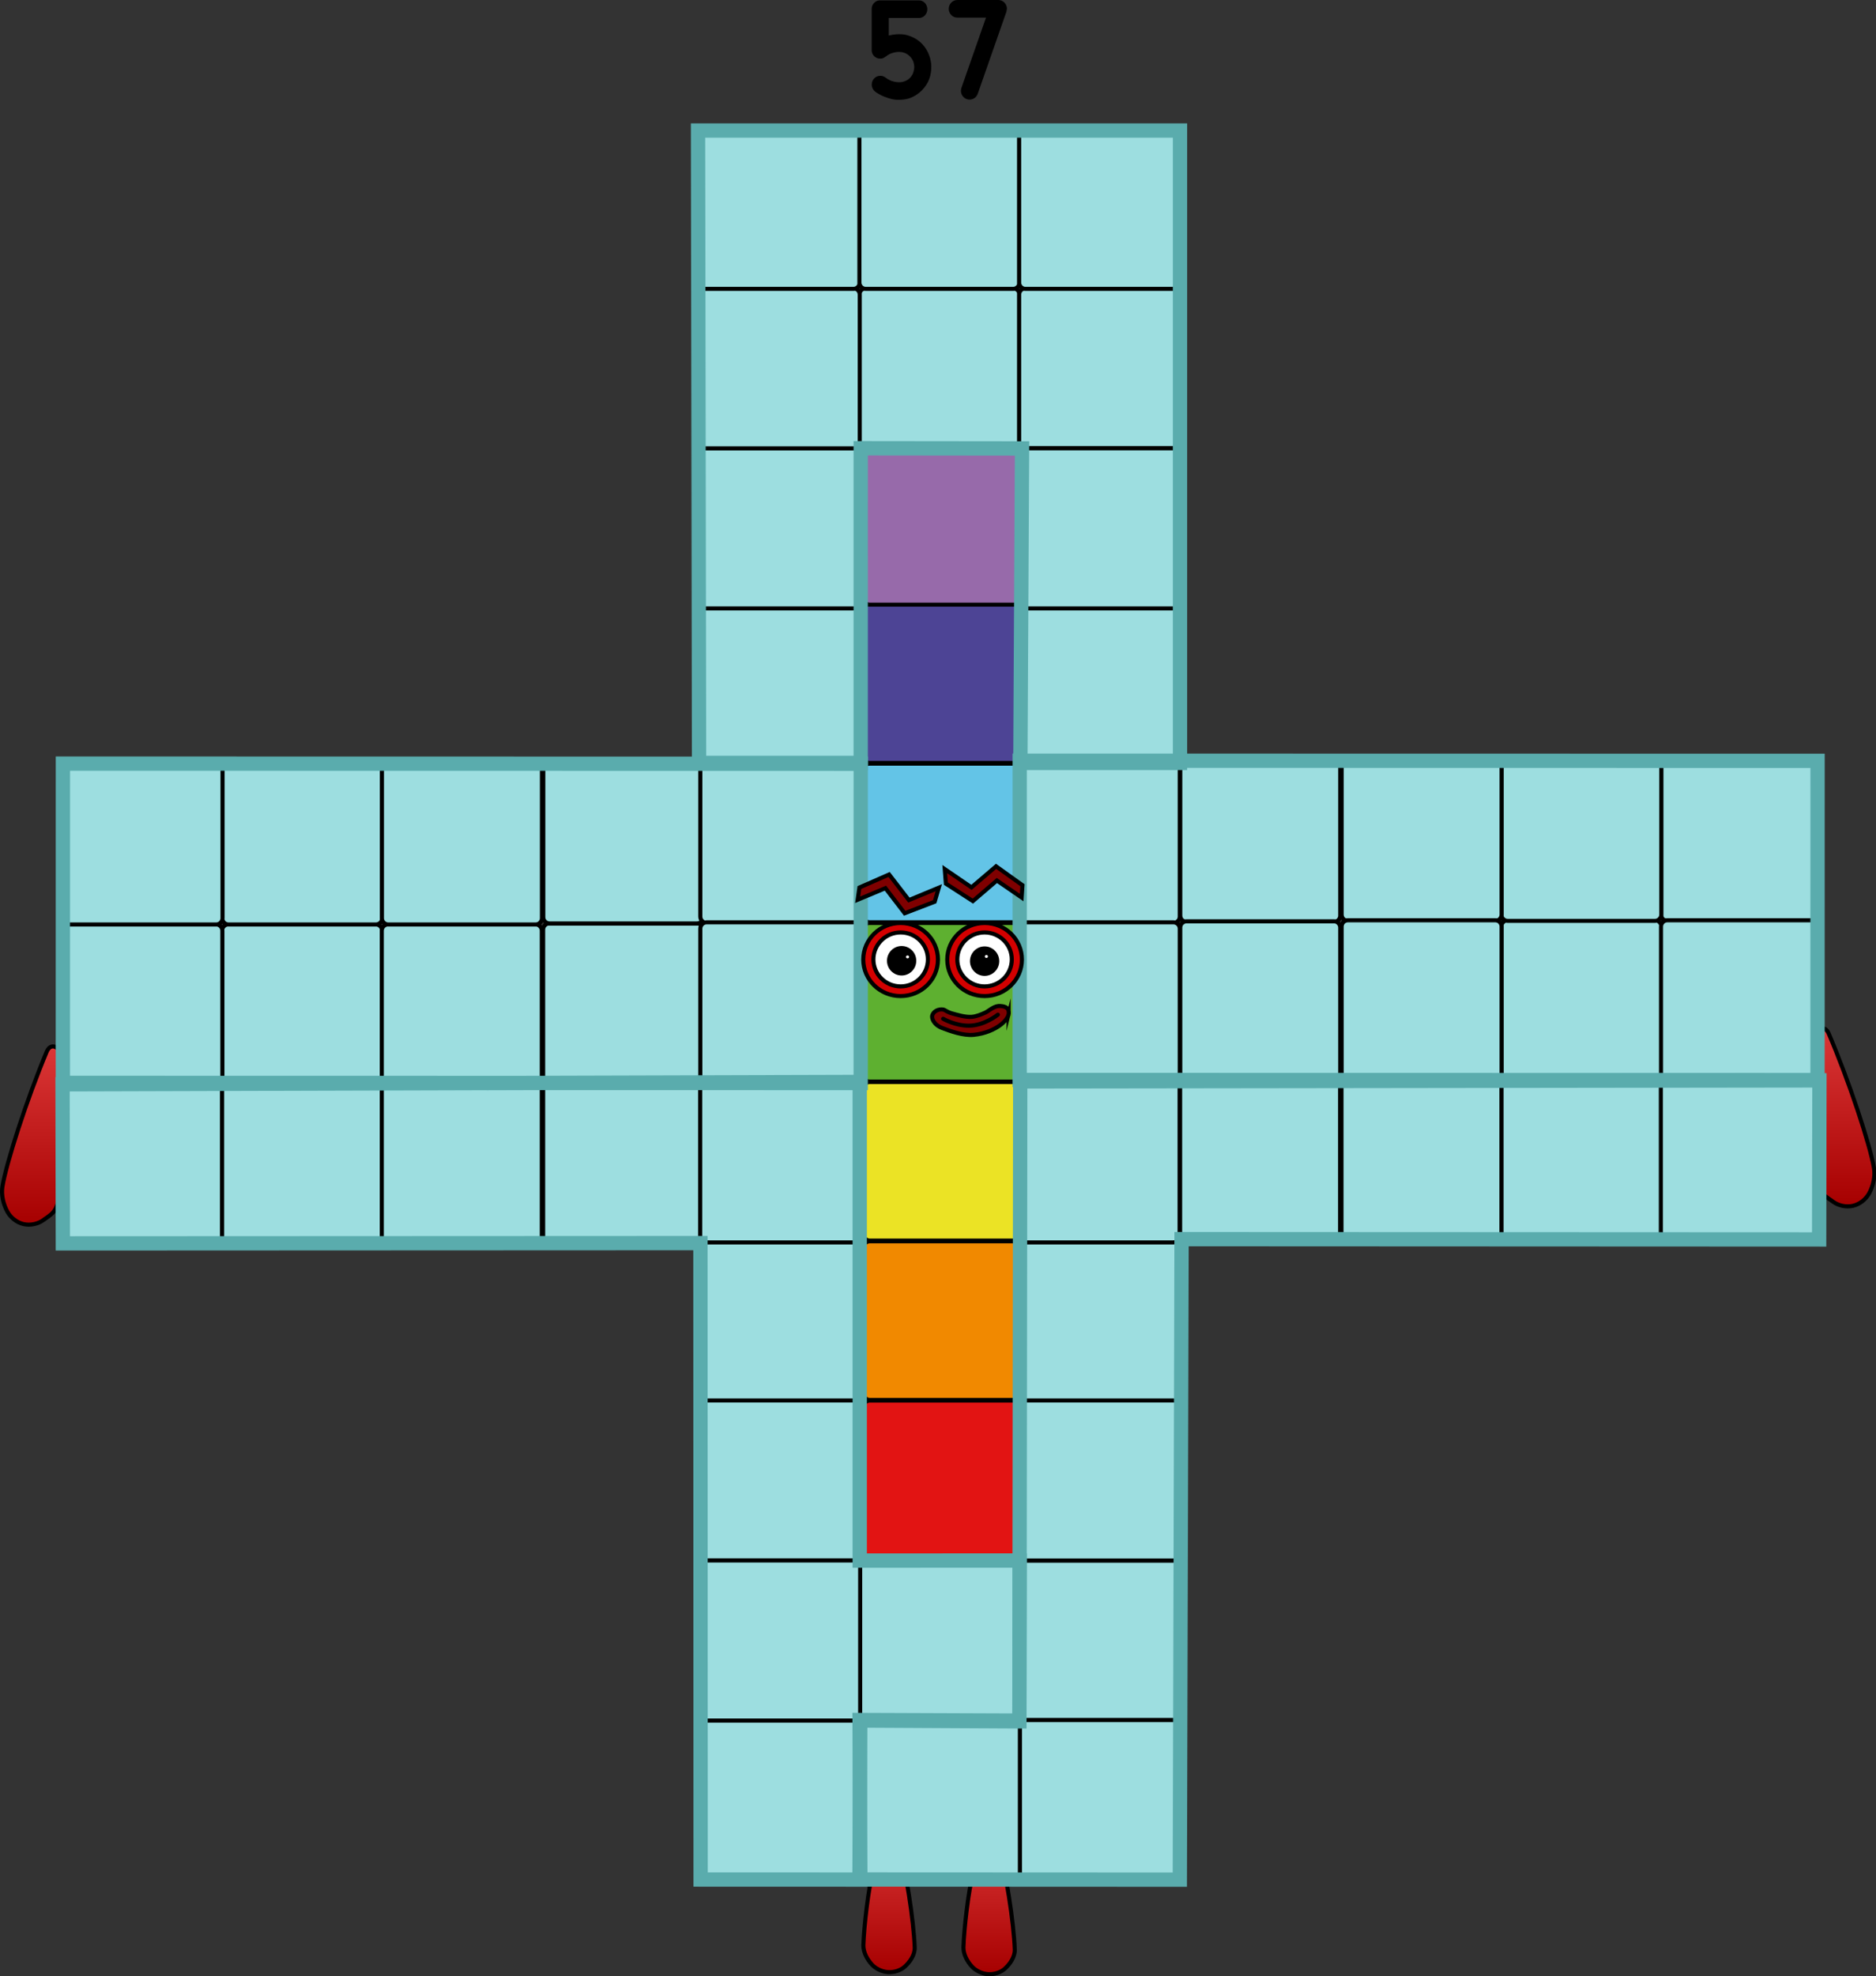
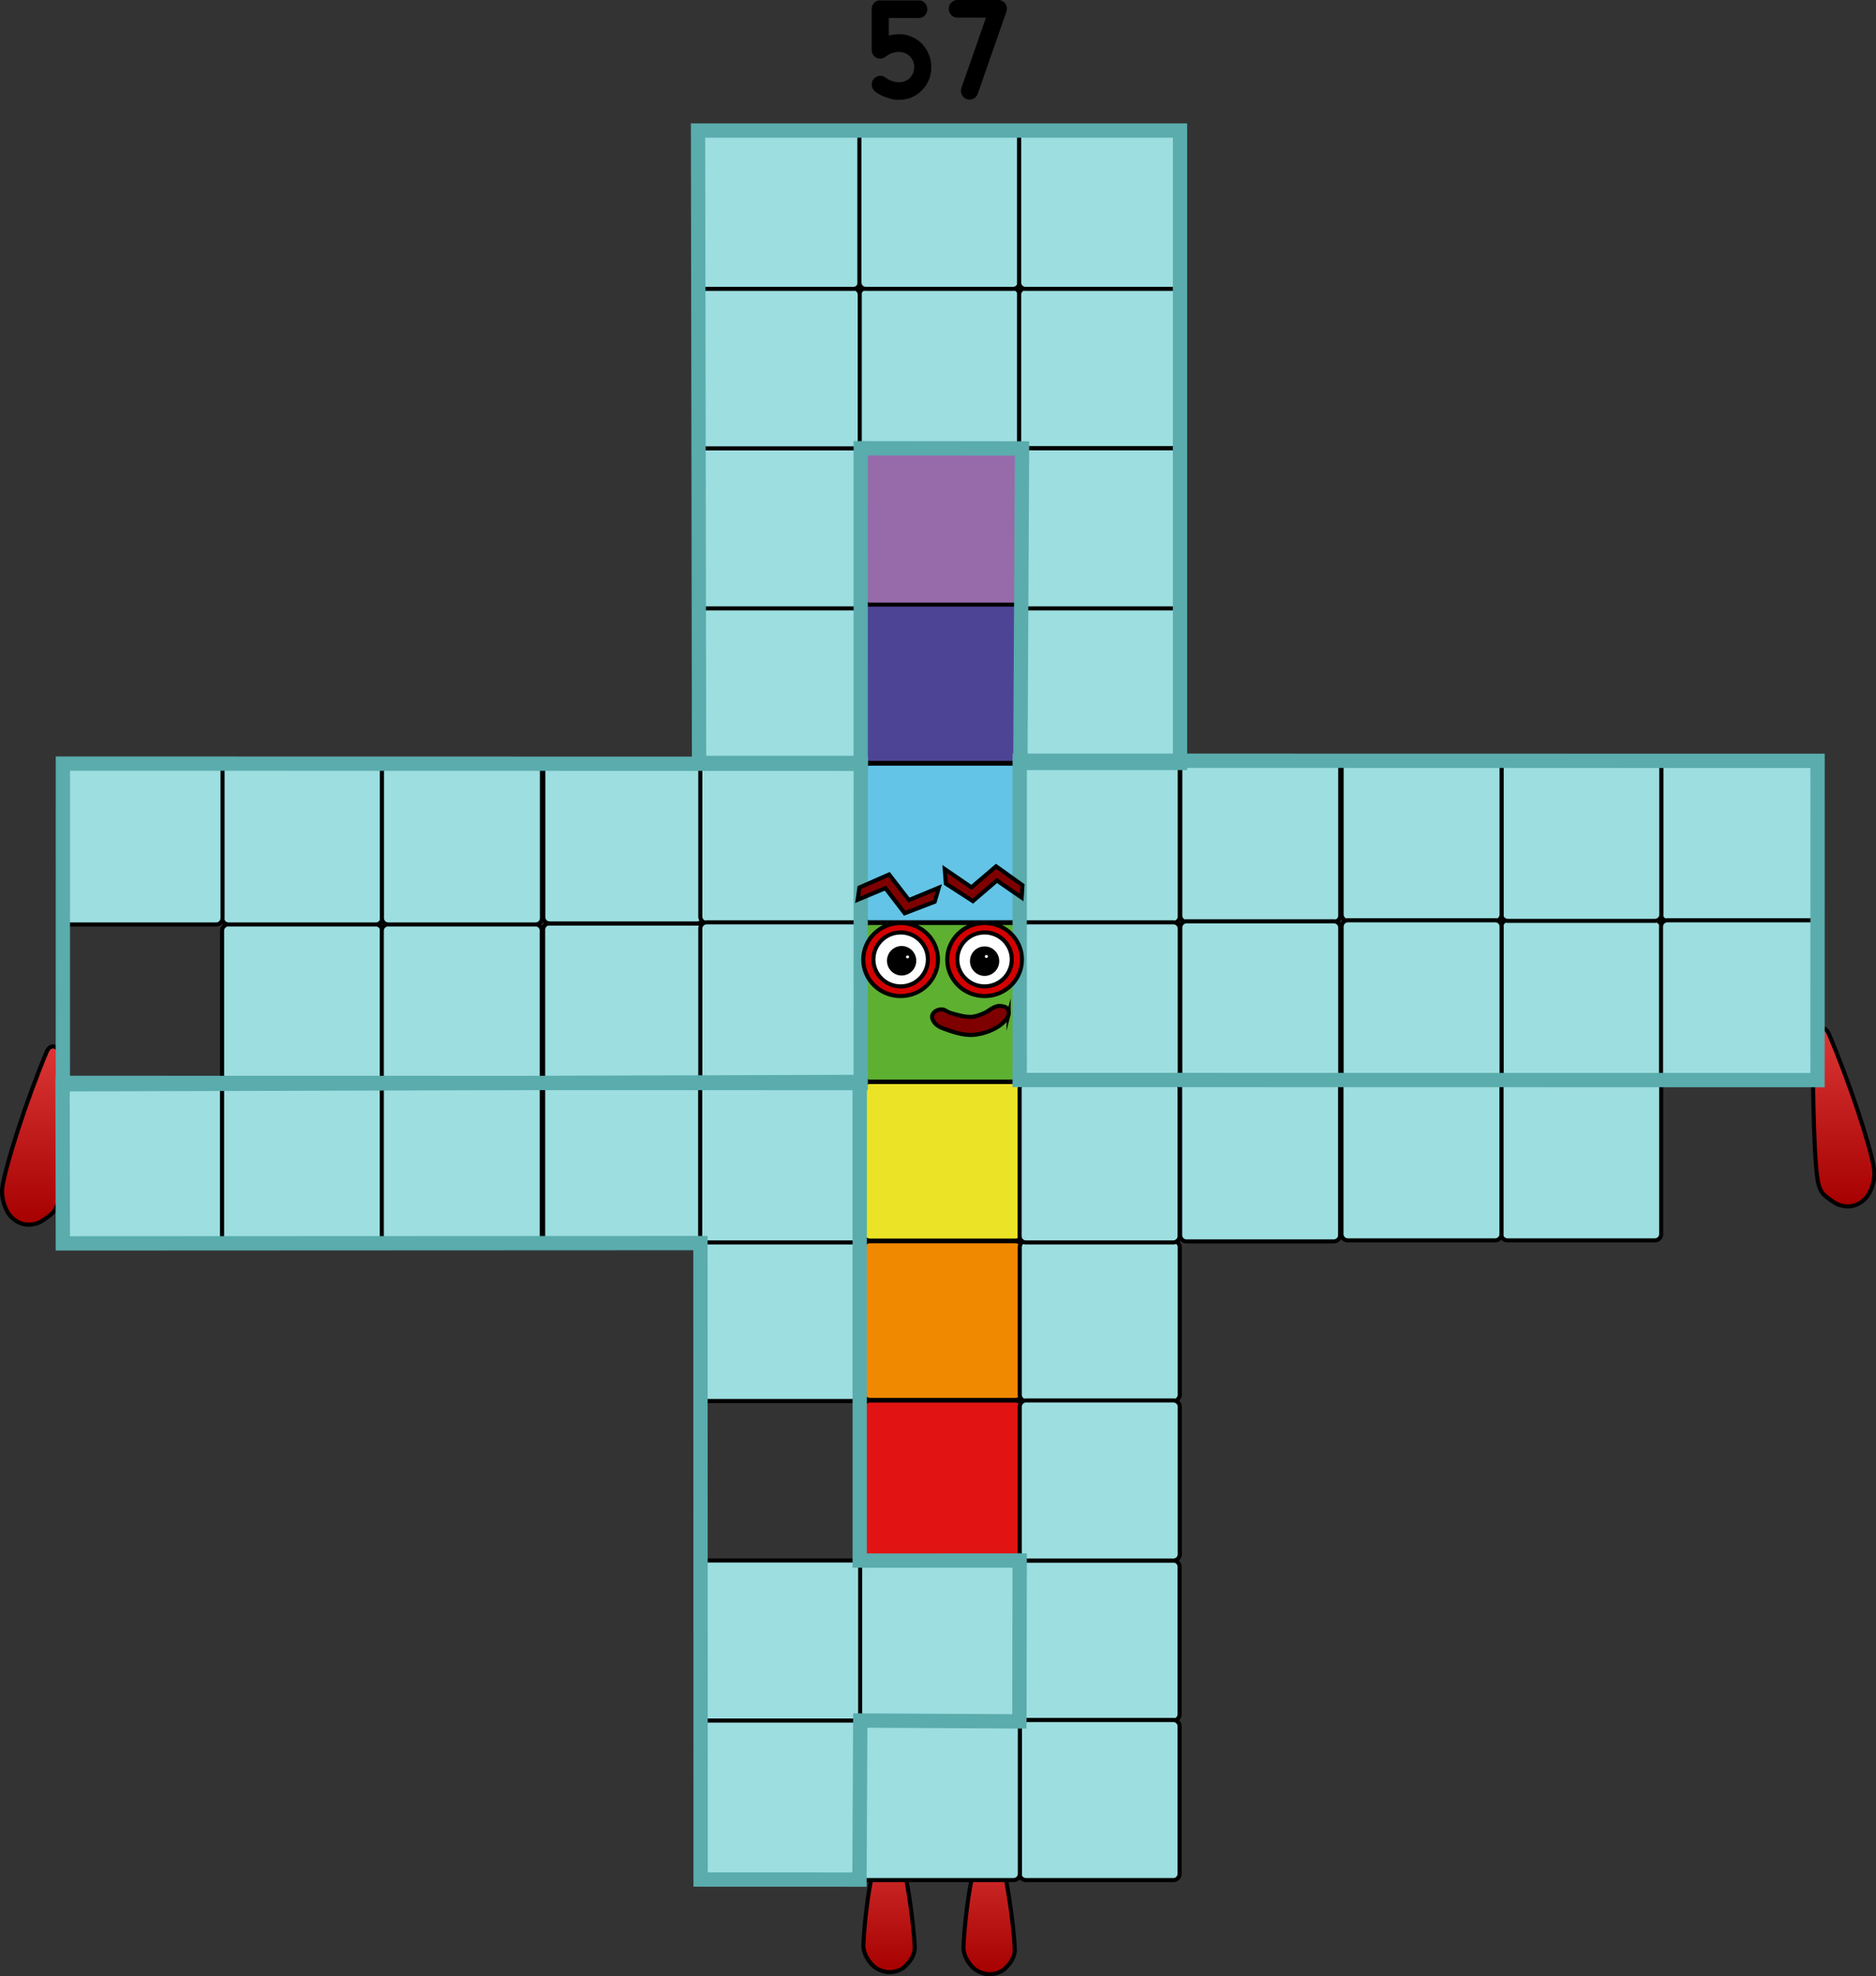
<svg xmlns="http://www.w3.org/2000/svg" version="1.1" width="459.286" height="483.602" viewBox="0,0,459.286,483.602">
  <rect x="0" y="0" width="459.286" height="483.602" fill="#333333" stroke="none" />
  <defs>
    <linearGradient x1="252.512" y1="386.982" x2="252.512" y2="421.301" gradientUnits="userSpaceOnUse" id="color-1">
      <stop offset="0" stop-color="#db3737" />
      <stop offset="1" stop-color="#a60000" />
    </linearGradient>
    <linearGradient x1="228.012" y1="386.482" x2="228.012" y2="420.801" gradientUnits="userSpaceOnUse" id="color-2">
      <stop offset="0" stop-color="#db3737" />
      <stop offset="1" stop-color="#a60000" />
    </linearGradient>
    <linearGradient x1="18.293" y1="194.264" x2="18.293" y2="237.883" gradientUnits="userSpaceOnUse" id="color-3">
      <stop offset="0" stop-color="#db3737" />
      <stop offset="1" stop-color="#a60000" />
    </linearGradient>
    <linearGradient x1="461.715" y1="189.832" x2="461.715" y2="233.407" gradientUnits="userSpaceOnUse" id="color-4">
      <stop offset="0" stop-color="#db3737" />
      <stop offset="1" stop-color="#a60000" />
    </linearGradient>
  </defs>
  <g transform="translate(-10.357,61.801)">
    <g data-paper-data="{&quot;isPaintingLayer&quot;:true}" stroke-linejoin="miter" stroke-dasharray="" stroke-dashoffset="0" style="mix-blend-mode: normal">
      <path d="M252.257,387.206c1.357,-0.825 1.99,0.765 2.472,2.441c1.931,6.701 3.803,18.894 4.066,25.578c0.065,1.77 -1.079,3.508 -2.47,4.759c-0.935,0.839 -2.514,1.41 -4.075,1.305c-1.561,-0.106 -3.043,-0.895 -3.926,-1.846c-1.227,-1.323 -2.111,-3.064 -2.097,-4.696c0.135,-4.394 1.221,-14.212 2.461,-18.528c0.813,-2.832 2.373,-8.285 3.569,-9.012z" data-paper-data="{&quot;origRot&quot;:0,&quot;index&quot;:null}" fill="url(#color-1)" fill-rule="nonzero" stroke="#000000" stroke-width="1" stroke-linecap="butt" stroke-miterlimit="10" />
      <path d="M227.757,386.706c1.357,-0.825 1.99,0.765 2.472,2.441c1.931,6.701 3.803,18.894 4.066,25.578c0.065,1.77 -1.079,3.508 -2.47,4.759c-0.935,0.839 -2.514,1.41 -4.075,1.305c-1.561,-0.106 -3.043,-0.895 -3.926,-1.846c-1.227,-1.323 -2.111,-3.064 -2.097,-4.696c0.135,-4.394 1.221,-14.212 2.461,-18.528c0.813,-2.832 2.373,-8.285 3.569,-9.012z" data-paper-data="{&quot;origRot&quot;:0,&quot;index&quot;:null}" fill="url(#color-2)" fill-rule="nonzero" stroke="#000000" stroke-width="1" stroke-linecap="butt" stroke-miterlimit="10" />
      <path d="M24.805,231.113c-0.549,3.813 -1.996,4.269 -3.825,5.632c-1.228,0.914 -3.112,1.387 -4.823,1.006c-1.71,-0.381 -3.176,-1.614 -3.94,-2.957c-1.062,-1.868 -1.595,-4.218 -1.261,-6.275c0.933,-5.682 5.93,-21.294 10.892,-33.087c1.118,-2.399 3.749,-0.94 3.839,2.885c0.09,3.826 0.128,25.786 -0.882,32.795z" data-paper-data="{&quot;index&quot;:null}" fill="url(#color-3)" fill-rule="nonzero" stroke="#000000" stroke-width="1" stroke-linecap="butt" stroke-miterlimit="10" />
      <path d="M455.313,226.69c-1.061,-7.001 -1.184,-28.961 -1.121,-32.788c0.062,-3.826 2.682,-5.304 3.818,-2.913c5.048,11.756 10.159,27.331 11.134,33.006c0.348,2.054 -0.168,4.408 -1.215,6.284c-0.754,1.349 -2.211,2.592 -3.919,2.985c-1.707,0.393 -3.595,-0.066 -4.83,-0.971c-1.839,-1.35 -3.289,-1.795 -3.866,-5.604z" data-paper-data="{&quot;index&quot;:null}" fill="url(#color-4)" fill-rule="nonzero" stroke="#000000" stroke-width="1" stroke-linecap="butt" stroke-miterlimit="10" />
      <path d="M221.737,282.457c0,-0.842 0.683,-1.525 1.525,-1.525h35.762c0.842,0 1.525,0.683 1.525,1.525v35.762c0,0.404 -0.161,0.792 -0.447,1.078c-0.286,0.286 -0.674,0.447 -1.078,0.447h-35.762c-0.842,0 -1.525,-0.683 -1.525,-1.525v0z" data-paper-data="{&quot;index&quot;:null}" fill="#e21413" fill-rule="evenodd" stroke="#000000" stroke-width="1" stroke-linecap="square" stroke-miterlimit="10" />
      <path d="M221.737,243.472c0,-0.842 0.683,-1.525 1.525,-1.525h35.762c0.842,0 1.525,0.683 1.525,1.525v35.762c0,0.404 -0.161,0.792 -0.447,1.078c-0.286,0.286 -0.674,0.447 -1.078,0.447h-35.762c-0.842,0 -1.525,-0.683 -1.525,-1.525v0z" data-paper-data="{&quot;index&quot;:null}" fill="#f18900" fill-rule="evenodd" stroke="#000000" stroke-width="1" stroke-linecap="square" stroke-miterlimit="10" />
      <path d="M221.737,204.488c0,-0.842 0.683,-1.525 1.525,-1.525h35.762c0.842,0 1.525,0.683 1.525,1.525v35.762c0,0.404 -0.161,0.792 -0.447,1.078c-0.286,0.286 -0.674,0.447 -1.078,0.447h-35.762c-0.842,0 -1.525,-0.683 -1.525,-1.525v0z" data-paper-data="{&quot;index&quot;:null}" fill="#ebe325" fill-rule="evenodd" stroke="#000000" stroke-width="1" stroke-linecap="square" stroke-miterlimit="10" />
      <path d="M221.703,165.579c0,-0.842 0.683,-1.525 1.525,-1.525h35.762c0.842,0 1.525,0.683 1.525,1.525v35.762c0,0.404 -0.161,0.792 -0.447,1.078c-0.286,0.286 -0.674,0.447 -1.078,0.447h-35.762c-0.842,0 -1.525,-0.683 -1.525,-1.525v0z" data-paper-data="{&quot;index&quot;:null}" fill="#5eb030" fill-rule="evenodd" stroke="#000000" stroke-width="1" stroke-linecap="square" stroke-miterlimit="10" />
      <path d="M221.703,126.594c0,-0.842 0.683,-1.525 1.525,-1.525h35.762c0.842,0 1.525,0.683 1.525,1.525v35.762c0,0.404 -0.161,0.792 -0.447,1.078c-0.286,0.286 -0.674,0.447 -1.078,0.447h-35.762c-0.842,0 -1.525,-0.683 -1.525,-1.525v0z" data-paper-data="{&quot;index&quot;:null}" fill="#63c4e7" fill-rule="evenodd" stroke="#000000" stroke-width="1" stroke-linecap="square" stroke-miterlimit="10" />
      <path d="M221.703,87.609c0,-0.842 0.683,-1.525 1.525,-1.525h35.762c0.842,0 1.525,0.683 1.525,1.525v35.762c0,0.404 -0.161,0.792 -0.447,1.078c-0.286,0.286 -0.674,0.447 -1.078,0.447h-35.762c-0.842,0 -1.525,-0.683 -1.525,-1.525v0z" data-paper-data="{&quot;index&quot;:null}" fill="#4d4495" fill-rule="evenodd" stroke="#000000" stroke-width="1" stroke-linecap="square" stroke-miterlimit="10" />
      <path d="M221.702,48.869c0,-0.842 0.683,-1.525 1.525,-1.525h35.762c0.842,0 1.525,0.683 1.525,1.525v35.762c0,0.404 -0.161,0.792 -0.447,1.078c-0.286,0.286 -0.674,0.447 -1.078,0.447h-35.762c-0.842,0 -1.525,-0.683 -1.525,-1.525v0z" data-paper-data="{&quot;index&quot;:null}" fill="#976aaa" fill-rule="evenodd" stroke="#000000" stroke-width="1" stroke-linecap="square" stroke-miterlimit="10" />
      <path d="M260.048,357.688c0,0.85 -0.689,1.539 -1.539,1.539h-36.095c-0.85,0 -1.539,-0.689 -1.539,-1.539v-36.095c0,-0.408 0.162,-0.8 0.451,-1.088c0.289,-0.289 0.68,-0.451 1.088,-0.451h36.095c0.85,0 1.539,0.689 1.539,1.539v0z" data-paper-data="{&quot;index&quot;:null}" fill="#9ddee0" fill-rule="evenodd" stroke="#000000" stroke-width="1" stroke-linecap="square" stroke-miterlimit="10" />
      <path d="M299.149,357.688c0,0.85 -0.689,1.539 -1.539,1.539h-36.095c-0.85,0 -1.539,-0.689 -1.539,-1.539v-36.095c0,-0.408 0.162,-0.8 0.451,-1.088c0.289,-0.289 0.68,-0.451 1.088,-0.451h36.095c0.85,0 1.539,0.689 1.539,1.539v0z" data-paper-data="{&quot;index&quot;:null}" fill="#9ddee0" fill-rule="evenodd" stroke="#000000" stroke-width="1" stroke-linecap="square" stroke-miterlimit="10" />
      <path d="M299.149,396.723c0,0.85 -0.689,1.539 -1.539,1.539h-36.095c-0.85,0 -1.539,-0.689 -1.539,-1.539v-36.095c0,-0.408 0.162,-0.8 0.451,-1.088c0.289,-0.289 0.68,-0.451 1.088,-0.451h36.094c0.85,0 1.539,0.689 1.539,1.539v0z" data-paper-data="{&quot;index&quot;:null}" fill="#9ddee0" fill-rule="evenodd" stroke="#000000" stroke-width="1" stroke-linecap="square" stroke-miterlimit="10" />
      <path d="M260.048,396.723c0,0.85 -0.689,1.539 -1.539,1.539h-36.095c-0.85,0 -1.539,-0.689 -1.539,-1.539v-36.095c0,-0.408 0.162,-0.8 0.451,-1.088c0.289,-0.289 0.68,-0.451 1.088,-0.451h36.095c0.85,0 1.539,0.689 1.539,1.539v0z" data-paper-data="{&quot;index&quot;:null}" fill="#9ddee0" fill-rule="evenodd" stroke="#000000" stroke-width="1" stroke-linecap="square" stroke-miterlimit="10" />
      <path d="M220.948,396.723c0,0.85 -0.689,1.539 -1.539,1.539h-36.095c-0.85,0 -1.539,-0.689 -1.539,-1.539v-36.095c0,-0.408 0.162,-0.8 0.451,-1.088c0.289,-0.289 0.68,-0.451 1.088,-0.451h36.095c0.85,0 1.539,0.689 1.539,1.539v0z" data-paper-data="{&quot;index&quot;:null}" fill="#9ddee0" fill-rule="evenodd" stroke="#000000" stroke-width="1" stroke-linecap="square" stroke-miterlimit="10" />
      <path d="M181.627,88.48c0,-0.85 0.689,-1.539 1.539,-1.539h36.095c0.85,0 1.539,0.689 1.539,1.539v36.095c0,0.408 -0.162,0.8 -0.451,1.088c-0.289,0.289 -0.68,0.451 -1.088,0.451h-36.095c-0.85,0 -1.539,-0.689 -1.539,-1.539v0z" data-paper-data="{&quot;index&quot;:null}" fill="#9ddee0" fill-rule="evenodd" stroke="#000000" stroke-width="1" stroke-linecap="square" stroke-miterlimit="10" />
      <path d="M181.627,49.444c0,-0.85 0.689,-1.539 1.539,-1.539h36.095c0.85,0 1.539,0.689 1.539,1.539v36.095c0,0.408 -0.162,0.8 -0.451,1.088c-0.289,0.289 -0.68,0.451 -1.088,0.451h-36.095c-0.85,0 -1.539,-0.689 -1.539,-1.539v0z" data-paper-data="{&quot;index&quot;:null}" fill="#9ddee0" fill-rule="evenodd" stroke="#000000" stroke-width="1" stroke-linecap="square" stroke-miterlimit="10" />
      <path d="M64.728,165.944c0,-0.85 0.689,-1.539 1.539,-1.539h36.094c0.85,0 1.539,0.689 1.539,1.539v36.095c0,0.408 -0.162,0.8 -0.451,1.088c-0.289,0.289 -0.68,0.451 -1.088,0.451h-36.094c-0.85,0 -1.539,-0.689 -1.539,-1.539v0z" data-paper-data="{&quot;index&quot;:null}" fill="#9ddee0" fill-rule="evenodd" stroke="#000000" stroke-width="1" stroke-linecap="square" stroke-miterlimit="10" />
      <path d="M64.764,126.789c0,-0.85 0.689,-1.539 1.539,-1.539h36.095c0.85,0 1.539,0.689 1.539,1.539v36.095c0,0.408 -0.162,0.8 -0.451,1.088c-0.289,0.289 -0.68,0.451 -1.088,0.451h-36.095c-0.85,0 -1.539,-0.689 -1.539,-1.539v0z" data-paper-data="{&quot;index&quot;:null}" fill="#9ddee0" fill-rule="evenodd" stroke="#000000" stroke-width="1" stroke-linecap="square" stroke-miterlimit="10" />
      <path d="M25.627,204.98c0,-0.85 0.689,-1.539 1.539,-1.539h36.095c0.85,0 1.539,0.689 1.539,1.539v36.094c0,0.408 -0.162,0.8 -0.451,1.088c-0.289,0.289 -0.68,0.451 -1.088,0.451h-36.095c-0.85,0 -1.539,-0.689 -1.539,-1.539v0z" data-paper-data="{&quot;index&quot;:null}" fill="#9ddee0" fill-rule="evenodd" stroke="#000000" stroke-width="1" stroke-linecap="square" stroke-miterlimit="10" />
-       <path d="M25.627,165.944c0,-0.85 0.689,-1.539 1.539,-1.539h36.095c0.85,0 1.539,0.689 1.539,1.539v36.095c0,0.408 -0.162,0.8 -0.451,1.088c-0.289,0.289 -0.68,0.451 -1.088,0.451h-36.094c-0.85,0 -1.539,-0.689 -1.539,-1.539v0z" data-paper-data="{&quot;index&quot;:null}" fill="#9ddee0" fill-rule="evenodd" stroke="#000000" stroke-width="1" stroke-linecap="square" stroke-miterlimit="10" />
      <path d="M25.664,126.789c0,-0.85 0.689,-1.539 1.539,-1.539h36.095c0.85,0 1.539,0.689 1.539,1.539v36.095c0,0.408 -0.162,0.8 -0.451,1.088c-0.289,0.289 -0.68,0.451 -1.088,0.451h-36.094c-0.85,0 -1.539,-0.689 -1.539,-1.539v0z" data-paper-data="{&quot;index&quot;:null}" fill="#9ddee0" fill-rule="evenodd" stroke="#000000" stroke-width="1" stroke-linecap="square" stroke-miterlimit="10" />
      <path d="M64.728,204.98c0,-0.85 0.689,-1.539 1.539,-1.539h36.095c0.85,0 1.539,0.689 1.539,1.539v36.094c0,0.408 -0.162,0.8 -0.451,1.088c-0.289,0.289 -0.68,0.451 -1.088,0.451h-36.095c-0.85,0 -1.539,-0.689 -1.539,-1.539v0z" data-paper-data="{&quot;index&quot;:null}" fill="#9ddee0" fill-rule="evenodd" stroke="#000000" stroke-width="1" stroke-linecap="square" stroke-miterlimit="10" />
      <path d="M103.829,204.98c0,-0.85 0.689,-1.539 1.539,-1.539h36.095c0.85,0 1.539,0.689 1.539,1.539v36.094c0,0.408 -0.162,0.8 -0.451,1.088c-0.289,0.289 -0.68,0.451 -1.088,0.451h-36.095c-0.85,0 -1.539,-0.689 -1.539,-1.539v0z" data-paper-data="{&quot;index&quot;:null}" fill="#9ddee0" fill-rule="evenodd" stroke="#000000" stroke-width="1" stroke-linecap="square" stroke-miterlimit="10" />
      <path d="M103.829,165.944c0,-0.85 0.689,-1.539 1.539,-1.539h36.095c0.85,0 1.539,0.689 1.539,1.539v36.095c0,0.408 -0.162,0.8 -0.451,1.088c-0.289,0.289 -0.68,0.451 -1.088,0.451h-36.095c-0.85,0 -1.539,-0.689 -1.539,-1.539v0z" data-paper-data="{&quot;index&quot;:null}" fill="#9ddee0" fill-rule="evenodd" stroke="#000000" stroke-width="1" stroke-linecap="square" stroke-miterlimit="10" />
      <path d="M103.865,126.789c0,-0.85 0.689,-1.539 1.539,-1.539h36.094c0.85,0 1.539,0.689 1.539,1.539v36.095c0,0.408 -0.162,0.8 -0.451,1.088c-0.289,0.289 -0.68,0.451 -1.088,0.451h-36.095c-0.85,0 -1.539,-0.689 -1.539,-1.539v0z" data-paper-data="{&quot;index&quot;:null}" fill="#9ddee0" fill-rule="evenodd" stroke="#000000" stroke-width="1" stroke-linecap="square" stroke-miterlimit="10" />
      <path d="M143.329,204.73c0,-0.85 0.689,-1.539 1.539,-1.539h36.095c0.85,0 1.539,0.689 1.539,1.539v36.094c0,0.408 -0.162,0.8 -0.451,1.088c-0.289,0.289 -0.68,0.451 -1.088,0.451h-36.095c-0.85,0 -1.539,-0.689 -1.539,-1.539v0z" data-paper-data="{&quot;index&quot;:null}" fill="#9ddee0" fill-rule="evenodd" stroke="#000000" stroke-width="1" stroke-linecap="square" stroke-miterlimit="10" />
      <path d="M143.329,165.694c0,-0.85 0.689,-1.539 1.539,-1.539h36.095c0.85,0 1.539,0.689 1.539,1.539v36.095c0,0.408 -0.162,0.8 -0.451,1.088c-0.289,0.289 -0.68,0.451 -1.088,0.451h-36.095c-0.85,0 -1.539,-0.689 -1.539,-1.539v0z" data-paper-data="{&quot;index&quot;:null}" fill="#9ddee0" fill-rule="evenodd" stroke="#000000" stroke-width="1" stroke-linecap="square" stroke-miterlimit="10" />
      <path d="M143.365,126.539c0,-0.85 0.689,-1.539 1.539,-1.539h36.095c0.85,0 1.539,0.689 1.539,1.539v36.095c0,0.408 -0.162,0.8 -0.451,1.088c-0.289,0.289 -0.68,0.451 -1.088,0.451h-36.095c-0.85,0 -1.539,-0.689 -1.539,-1.539v0z" data-paper-data="{&quot;index&quot;:null}" fill="#9ddee0" fill-rule="evenodd" stroke="#000000" stroke-width="1" stroke-linecap="square" stroke-miterlimit="10" />
      <path d="M220.984,279.497c0,0.85 -0.689,1.539 -1.539,1.539h-36.095c-0.85,0 -1.539,-0.689 -1.539,-1.539v-36.095c0,-0.408 0.162,-0.8 0.451,-1.088c0.289,-0.289 0.68,-0.451 1.088,-0.451h36.095c0.85,0 1.539,0.689 1.539,1.539v0z" data-paper-data="{&quot;index&quot;:null}" fill="#9ddee0" fill-rule="evenodd" stroke="#000000" stroke-width="1" stroke-linecap="square" stroke-miterlimit="10" />
-       <path d="M220.984,318.532c0,0.85 -0.689,1.539 -1.539,1.539h-36.095c-0.85,0 -1.539,-0.689 -1.539,-1.539v-36.094c0,-0.408 0.162,-0.8 0.451,-1.088c0.289,-0.289 0.68,-0.451 1.088,-0.451h36.095c0.85,0 1.539,0.689 1.539,1.539v0z" data-paper-data="{&quot;index&quot;:null}" fill="#9ddee0" fill-rule="evenodd" stroke="#000000" stroke-width="1" stroke-linecap="square" stroke-miterlimit="10" />
      <path d="M220.948,357.688c0,0.85 -0.689,1.539 -1.539,1.539h-36.094c-0.85,0 -1.539,-0.689 -1.539,-1.539v-36.095c0,-0.408 0.162,-0.8 0.451,-1.088c0.289,-0.289 0.68,-0.451 1.088,-0.451h36.095c0.85,0 1.539,0.689 1.539,1.539v0z" data-paper-data="{&quot;index&quot;:null}" fill="#9ddee0" fill-rule="evenodd" stroke="#000000" stroke-width="1" stroke-linecap="square" stroke-miterlimit="10" />
      <path d="M220.984,162.497c0,0.85 -0.689,1.539 -1.539,1.539h-36.095c-0.85,0 -1.539,-0.689 -1.539,-1.539v-36.094c0,-0.408 0.162,-0.8 0.451,-1.088c0.289,-0.289 0.68,-0.451 1.088,-0.451h36.095c0.85,0 1.539,0.689 1.539,1.539v0z" data-paper-data="{&quot;index&quot;:null}" fill="#9ddee0" fill-rule="evenodd" stroke="#000000" stroke-width="1" stroke-linecap="square" stroke-miterlimit="10" />
      <path d="M220.984,201.532c0,0.85 -0.689,1.539 -1.539,1.539h-36.095c-0.85,0 -1.539,-0.689 -1.539,-1.539v-36.094c0,-0.408 0.162,-0.8 0.451,-1.088c0.289,-0.289 0.68,-0.451 1.088,-0.451h36.095c0.85,0 1.539,0.689 1.539,1.539v0z" data-paper-data="{&quot;index&quot;:null}" fill="#9ddee0" fill-rule="evenodd" stroke="#000000" stroke-width="1" stroke-linecap="square" stroke-miterlimit="10" />
      <path d="M220.948,240.688c0,0.85 -0.689,1.539 -1.539,1.539h-36.094c-0.85,0 -1.539,-0.689 -1.539,-1.539v-36.094c0,-0.408 0.162,-0.8 0.451,-1.088c0.289,-0.289 0.68,-0.451 1.088,-0.451h36.095c0.85,0 1.539,0.689 1.539,1.539v0z" data-paper-data="{&quot;index&quot;:null}" fill="#9ddee0" fill-rule="evenodd" stroke="#000000" stroke-width="1" stroke-linecap="square" stroke-miterlimit="10" />
      <path d="M220.764,10.289c0,-0.85 0.689,-1.539 1.539,-1.539h36.095c0.85,0 1.539,0.689 1.539,1.539v36.095c0,0.408 -0.162,0.8 -0.451,1.088c-0.289,0.289 -0.68,0.451 -1.088,0.451h-36.095c-0.85,0 -1.539,-0.689 -1.539,-1.539v0z" data-paper-data="{&quot;index&quot;:null}" fill="#9ddee0" fill-rule="evenodd" stroke="#000000" stroke-width="1" stroke-linecap="square" stroke-miterlimit="10" />
      <path d="M181.664,10.289c0,-0.85 0.689,-1.539 1.539,-1.539h36.095c0.85,0 1.539,0.689 1.539,1.539v36.095c0,0.408 -0.162,0.8 -0.451,1.088c-0.289,0.289 -0.68,0.451 -1.088,0.451h-36.095c-0.85,0 -1.539,-0.689 -1.539,-1.539v0z" data-paper-data="{&quot;index&quot;:null}" fill="#9ddee0" fill-rule="evenodd" stroke="#000000" stroke-width="1" stroke-linecap="square" stroke-miterlimit="10" />
      <path d="M181.664,-28.746c0,-0.85 0.689,-1.539 1.539,-1.539h36.095c0.85,0 1.539,0.689 1.539,1.539v36.095c0,0.408 -0.162,0.8 -0.451,1.088c-0.289,0.289 -0.68,0.451 -1.088,0.451h-36.095c-0.85,0 -1.539,-0.689 -1.539,-1.539v0z" data-paper-data="{&quot;index&quot;:null}" fill="#9ddee0" fill-rule="evenodd" stroke="#000000" stroke-width="1" stroke-linecap="square" stroke-miterlimit="10" />
      <path d="M220.764,-28.746c0,-0.85 0.689,-1.539 1.539,-1.539h36.095c0.85,0 1.539,0.689 1.539,1.539v36.095c0,0.408 -0.162,0.8 -0.451,1.088c-0.289,0.289 -0.68,0.451 -1.088,0.451h-36.095c-0.85,0 -1.539,-0.689 -1.539,-1.539v0z" data-paper-data="{&quot;index&quot;:null}" fill="#9ddee0" fill-rule="evenodd" stroke="#000000" stroke-width="1" stroke-linecap="square" stroke-miterlimit="10" />
      <path d="M259.865,10.289c0,-0.85 0.689,-1.539 1.539,-1.539h36.095c0.85,0 1.539,0.689 1.539,1.539v36.095c0,0.408 -0.162,0.8 -0.451,1.088c-0.289,0.289 -0.68,0.451 -1.088,0.451h-36.095c-0.85,0 -1.539,-0.689 -1.539,-1.539v0z" data-paper-data="{&quot;index&quot;:null}" fill="#9ddee0" fill-rule="evenodd" stroke="#000000" stroke-width="1" stroke-linecap="square" stroke-miterlimit="10" />
      <path d="M259.865,-28.746c0,-0.85 0.689,-1.539 1.539,-1.539h36.095c0.85,0 1.539,0.689 1.539,1.539v36.095c0,0.408 -0.162,0.8 -0.451,1.088c-0.289,0.289 -0.68,0.451 -1.088,0.451h-36.095c-0.85,0 -1.539,-0.689 -1.539,-1.539v0z" data-paper-data="{&quot;index&quot;:null}" fill="#9ddee0" fill-rule="evenodd" stroke="#000000" stroke-width="1" stroke-linecap="square" stroke-miterlimit="10" />
-       <path d="M259.829,88.48c0,-0.85 0.689,-1.539 1.539,-1.539h36.095c0.85,0 1.539,0.689 1.539,1.539v36.095c0,0.408 -0.162,0.8 -0.451,1.088c-0.289,0.289 -0.68,0.451 -1.088,0.451h-36.095c-0.85,0 -1.539,-0.689 -1.539,-1.539v0z" data-paper-data="{&quot;index&quot;:null}" fill="#9ddee0" fill-rule="evenodd" stroke="#000000" stroke-width="1" stroke-linecap="square" stroke-miterlimit="10" />
+       <path d="M259.829,88.48c0,-0.85 0.689,-1.539 1.539,-1.539h36.095c0.85,0 1.539,0.689 1.539,1.539v36.095c0,0.408 -0.162,0.8 -0.451,1.088h-36.095c-0.85,0 -1.539,-0.689 -1.539,-1.539v0z" data-paper-data="{&quot;index&quot;:null}" fill="#9ddee0" fill-rule="evenodd" stroke="#000000" stroke-width="1" stroke-linecap="square" stroke-miterlimit="10" />
      <path d="M259.829,49.444c0,-0.85 0.689,-1.539 1.539,-1.539h36.095c0.85,0 1.539,0.689 1.539,1.539v36.095c0,0.408 -0.162,0.8 -0.451,1.088c-0.289,0.289 -0.68,0.451 -1.088,0.451h-36.095c-0.85,0 -1.539,-0.689 -1.539,-1.539v0z" data-paper-data="{&quot;index&quot;:null}" fill="#9ddee0" fill-rule="evenodd" stroke="#000000" stroke-width="1" stroke-linecap="square" stroke-miterlimit="10" />
      <path d="M299.186,279.497c0,0.85 -0.689,1.539 -1.539,1.539h-36.095c-0.85,0 -1.539,-0.689 -1.539,-1.539v-36.095c0,-0.408 0.162,-0.8 0.451,-1.088c0.289,-0.289 0.68,-0.451 1.088,-0.451h36.095c0.85,0 1.539,0.689 1.539,1.539v0z" data-paper-data="{&quot;index&quot;:null}" fill="#9ddee0" fill-rule="evenodd" stroke="#000000" stroke-width="1" stroke-linecap="square" stroke-miterlimit="10" />
      <path d="M299.186,318.532c0,0.85 -0.689,1.539 -1.539,1.539h-36.094c-0.85,0 -1.539,-0.689 -1.539,-1.539v-36.094c0,-0.408 0.162,-0.8 0.451,-1.088c0.289,-0.289 0.68,-0.451 1.088,-0.451h36.095c0.85,0 1.539,0.689 1.539,1.539v0z" data-paper-data="{&quot;index&quot;:null}" fill="#9ddee0" fill-rule="evenodd" stroke="#000000" stroke-width="1" stroke-linecap="square" stroke-miterlimit="10" />
      <path d="M417.085,201.032c0,0.85 -0.689,1.539 -1.539,1.539h-36.094c-0.85,0 -1.539,-0.689 -1.539,-1.539v-36.094c0,-0.408 0.162,-0.8 0.451,-1.088c0.289,-0.289 0.68,-0.451 1.088,-0.451h36.094c0.85,0 1.539,0.689 1.539,1.539v0z" data-paper-data="{&quot;index&quot;:null}" fill="#9ddee0" fill-rule="evenodd" stroke="#000000" stroke-width="1" stroke-linecap="square" stroke-miterlimit="10" />
      <path d="M417.048,240.188c0,0.85 -0.689,1.539 -1.539,1.539h-36.095c-0.85,0 -1.539,-0.689 -1.539,-1.539v-36.094c0,-0.408 0.162,-0.8 0.451,-1.088c0.289,-0.289 0.68,-0.451 1.088,-0.451h36.095c0.85,0 1.539,0.689 1.539,1.539v0z" data-paper-data="{&quot;index&quot;:null}" fill="#9ddee0" fill-rule="evenodd" stroke="#000000" stroke-width="1" stroke-linecap="square" stroke-miterlimit="10" />
      <path d="M456.186,161.997c0,0.85 -0.689,1.539 -1.539,1.539h-36.095c-0.85,0 -1.539,-0.689 -1.539,-1.539v-36.094c0,-0.408 0.162,-0.8 0.451,-1.088c0.289,-0.289 0.68,-0.451 1.088,-0.451h36.095c0.85,0 1.539,0.689 1.539,1.539v0z" data-paper-data="{&quot;index&quot;:null}" fill="#9ddee0" fill-rule="evenodd" stroke="#000000" stroke-width="1" stroke-linecap="square" stroke-miterlimit="10" />
      <path d="M456.186,201.032c0,0.85 -0.689,1.539 -1.539,1.539h-36.094c-0.85,0 -1.539,-0.689 -1.539,-1.539v-36.094c0,-0.408 0.162,-0.8 0.451,-1.088c0.289,-0.289 0.68,-0.451 1.088,-0.451h36.095c0.85,0 1.539,0.689 1.539,1.539v0z" data-paper-data="{&quot;index&quot;:null}" fill="#9ddee0" fill-rule="evenodd" stroke="#000000" stroke-width="1" stroke-linecap="square" stroke-miterlimit="10" />
-       <path d="M456.149,240.188c0,0.85 -0.689,1.539 -1.539,1.539h-36.094c-0.85,0 -1.539,-0.689 -1.539,-1.539v-36.094c0,-0.408 0.162,-0.8 0.451,-1.088c0.289,-0.289 0.68,-0.451 1.088,-0.451h36.094c0.85,0 1.539,0.689 1.539,1.539v0z" data-paper-data="{&quot;index&quot;:null}" fill="#9ddee0" fill-rule="evenodd" stroke="#000000" stroke-width="1" stroke-linecap="square" stroke-miterlimit="10" />
      <path d="M417.085,161.997c0,0.85 -0.689,1.539 -1.539,1.539h-36.094c-0.85,0 -1.539,-0.689 -1.539,-1.539v-36.094c0,-0.408 0.162,-0.8 0.451,-1.088c0.289,-0.289 0.68,-0.451 1.088,-0.451h36.094c0.85,0 1.539,0.689 1.539,1.539v0z" data-paper-data="{&quot;index&quot;:null}" fill="#9ddee0" fill-rule="evenodd" stroke="#000000" stroke-width="1" stroke-linecap="square" stroke-miterlimit="10" />
      <path d="M377.984,161.997c0,0.85 -0.689,1.539 -1.539,1.539h-36.095c-0.85,0 -1.539,-0.689 -1.539,-1.539v-36.094c0,-0.408 0.162,-0.8 0.451,-1.088c0.289,-0.289 0.68,-0.451 1.088,-0.451h36.095c0.85,0 1.539,0.689 1.539,1.539v0z" data-paper-data="{&quot;index&quot;:null}" fill="#9ddee0" fill-rule="evenodd" stroke="#000000" stroke-width="1" stroke-linecap="square" stroke-miterlimit="10" />
      <path d="M377.984,201.032c0,0.85 -0.689,1.539 -1.539,1.539h-36.095c-0.85,0 -1.539,-0.689 -1.539,-1.539v-36.094c0,-0.408 0.162,-0.8 0.451,-1.088c0.289,-0.289 0.68,-0.451 1.088,-0.451h36.095c0.85,0 1.539,0.689 1.539,1.539v0z" data-paper-data="{&quot;index&quot;:null}" fill="#9ddee0" fill-rule="evenodd" stroke="#000000" stroke-width="1" stroke-linecap="square" stroke-miterlimit="10" />
      <path d="M377.948,240.188c0,0.85 -0.689,1.539 -1.539,1.539h-36.095c-0.85,0 -1.539,-0.689 -1.539,-1.539v-36.094c0,-0.408 0.162,-0.8 0.451,-1.088c0.289,-0.289 0.68,-0.451 1.088,-0.451h36.095c0.85,0 1.539,0.689 1.539,1.539v0z" data-paper-data="{&quot;index&quot;:null}" fill="#9ddee0" fill-rule="evenodd" stroke="#000000" stroke-width="1" stroke-linecap="square" stroke-miterlimit="10" />
      <path d="M338.484,162.247c0,0.85 -0.689,1.539 -1.539,1.539h-36.095c-0.85,0 -1.539,-0.689 -1.539,-1.539v-36.094c0,-0.408 0.162,-0.8 0.451,-1.088c0.289,-0.289 0.68,-0.451 1.088,-0.451h36.095c0.85,0 1.539,0.689 1.539,1.539v0z" data-paper-data="{&quot;index&quot;:null}" fill="#9ddee0" fill-rule="evenodd" stroke="#000000" stroke-width="1" stroke-linecap="square" stroke-miterlimit="10" />
      <path d="M338.484,201.282c0,0.85 -0.689,1.539 -1.539,1.539h-36.095c-0.85,0 -1.539,-0.689 -1.539,-1.539v-36.094c0,-0.408 0.162,-0.8 0.451,-1.088c0.289,-0.289 0.68,-0.451 1.088,-0.451h36.095c0.85,0 1.539,0.689 1.539,1.539v0z" data-paper-data="{&quot;index&quot;:null}" fill="#9ddee0" fill-rule="evenodd" stroke="#000000" stroke-width="1" stroke-linecap="square" stroke-miterlimit="10" />
      <path d="M338.448,240.438c0,0.85 -0.689,1.539 -1.539,1.539h-36.094c-0.85,0 -1.539,-0.689 -1.539,-1.539v-36.094c0,-0.408 0.162,-0.8 0.451,-1.088c0.289,-0.289 0.68,-0.451 1.088,-0.451h36.095c0.85,0 1.539,0.689 1.539,1.539v0z" data-paper-data="{&quot;index&quot;:null}" fill="#9ddee0" fill-rule="evenodd" stroke="#000000" stroke-width="1" stroke-linecap="square" stroke-miterlimit="10" />
      <path d="M299.186,162.497c0,0.85 -0.689,1.539 -1.539,1.539h-36.095c-0.85,0 -1.539,-0.689 -1.539,-1.539v-36.094c0,-0.408 0.162,-0.8 0.451,-1.088c0.289,-0.289 0.68,-0.451 1.088,-0.451h36.095c0.85,0 1.539,0.689 1.539,1.539v0z" data-paper-data="{&quot;index&quot;:null}" fill="#9ddee0" fill-rule="evenodd" stroke="#000000" stroke-width="1" stroke-linecap="square" stroke-miterlimit="10" />
      <path d="M299.186,201.532c0,0.85 -0.689,1.539 -1.539,1.539h-36.095c-0.85,0 -1.539,-0.689 -1.539,-1.539v-36.094c0,-0.408 0.162,-0.8 0.451,-1.088c0.289,-0.289 0.68,-0.451 1.088,-0.451h36.094c0.85,0 1.539,0.689 1.539,1.539v0z" data-paper-data="{&quot;index&quot;:null}" fill="#9ddee0" fill-rule="evenodd" stroke="#000000" stroke-width="1" stroke-linecap="square" stroke-miterlimit="10" />
      <path d="M299.149,240.688c0,0.85 -0.689,1.539 -1.539,1.539h-36.095c-0.85,0 -1.539,-0.689 -1.539,-1.539v-36.094c0,-0.408 0.162,-0.8 0.451,-1.088c0.289,-0.289 0.68,-0.451 1.088,-0.451h36.095c0.85,0 1.539,0.689 1.539,1.539v0z" data-paper-data="{&quot;index&quot;:null}" fill="#9ddee0" fill-rule="evenodd" stroke="#000000" stroke-width="1" stroke-linecap="square" stroke-miterlimit="10" />
      <path d="M181.502,124.891l-0.25,-154.75h118v154.75h-39.087l0.408,-76.955l-39.495,-0.045l-0.004,77z" fill="none" fill-rule="nonzero" stroke="#5aacad" stroke-width="3.5" stroke-linecap="butt" stroke-miterlimit="10" />
      <path d="M25.754,125.058l195.332,0.036l-0.009,78.131l-195.332,-0.036z" fill="none" fill-rule="nonzero" stroke="#5aacad" stroke-width="3.5" stroke-linecap="butt" stroke-miterlimit="10" />
      <path d="M260.004,124.343l195.332,0.036l-0.009,78.131l-195.332,-0.036z" fill="none" fill-rule="nonzero" stroke="#5aacad" stroke-width="3.5" stroke-linecap="butt" stroke-miterlimit="10" />
      <path d="M25.743,242.461l-0.071,-38.929l195.167,-0.571l-0.002,117.12l39.16,-0.016l-0.075,39.365l-38.951,-0.207l-0.195,38.919l-38.891,-0.013l-0.046,-155.738z" data-paper-data="{&quot;index&quot;:null}" fill="none" fill-rule="nonzero" stroke="#5aacad" stroke-width="3.5" stroke-linecap="butt" stroke-miterlimit="10" />
-       <path d="M299.629,241.423l-0.421,156.738l-78.216,-0.037l-0.188,-39.026l39.127,0.149l0.198,-156.42l195.667,-0.262l-0.071,38.929z" data-paper-data="{&quot;index&quot;:null}" fill="none" fill-rule="nonzero" stroke="#5aacad" stroke-width="3.5" stroke-linecap="butt" stroke-miterlimit="10" />
      <path d="M225.855,-61.71l0.011,0.001h9.488c1.124,0 2.034,0.964 2.034,2.155c0,1.19 -0.911,2.155 -2.034,2.155h-7.402v4.302l0.042,-0.012c0.718,-0.182 1.599,-0.326 2.575,-0.322c1.415,0.007 2.421,0.327 3.5,0.87c1.186,0.597 2.024,1.393 2.651,2.227c1.406,1.869 1.646,3.978 1.639,4.82c-0.005,0.483 0.044,2.548 -1.231,4.485c-1.373,2.087 -3.081,2.897 -4.131,3.276c-0.855,0.309 -2.79,0.558 -4.244,0.215c-2.738,-0.647 -4.19,-1.886 -4.19,-1.886c-0.48,-0.394 -0.787,-1 -0.787,-1.68c0,-1.189 0.941,-2.153 2.102,-2.153c0.481,0 0.924,0.165 1.278,0.443c0,0 0.593,0.493 1.507,0.822c0.779,0.281 1.814,0.426 2.666,0.231c1.015,-0.233 1.844,-0.792 2.37,-1.748c0.434,-0.789 0.484,-1.702 0.486,-1.832c0.005,-0.452 -0.109,-1.06 -0.251,-1.422c-0.166,-0.423 -1.025,-2.21 -3.261,-2.321c-2.18,-0.108 -3.487,1.167 -3.487,1.167l-0.007,-0.03l-0.506,0.34c-0.251,0.106 -0.527,0.164 -0.816,0.164c-1.158,0 -2.097,-0.936 -2.097,-2.091v-10.011l-0.001,-0.011l0.001,-0.011v-0.054c0,-0.433 0.132,-0.835 0.358,-1.169l0.19,-0.23l0.047,-0.06l0.01,-0.009l0.009,-0.011l0.058,-0.047l0.224,-0.196c0.325,-0.233 0.716,-0.368 1.137,-0.368h0.053z" fill="#000000" fill-rule="evenodd" stroke="#000000" stroke-width="0" stroke-linecap="round" stroke-miterlimit="8" />
      <path d="M244.741,-61.801h10.028c1.166,0 2.111,0.965 2.111,2.156l-0.135,0.685l0.013,0.004l-0.033,0.095l-0.011,0.054l-0.018,0.027l-6.967,19.928c-0.39,1.118 -1.601,1.7 -2.704,1.301c-1.103,-0.399 -1.68,-1.628 -1.289,-2.746l6.011,-17.193h-7.006c-1.166,0 -2.111,-0.965 -2.111,-2.156c0,-1.191 0.945,-2.156 2.111,-2.156z" fill="#000000" fill-rule="evenodd" stroke="#000000" stroke-width="0" stroke-linecap="round" stroke-miterlimit="8" />
      <g fill-rule="nonzero" stroke="#000000" stroke-miterlimit="10">
        <g data-paper-data="{&quot;index&quot;:null}" stroke-width="1" stroke-linecap="butt">
          <path d="M251.409,164.063c2.522,0 4.808,1.002 6.463,2.62c1.655,1.619 2.679,3.854 2.679,6.321c0,2.467 -1.025,4.702 -2.679,6.321c-1.655,1.618 -3.941,2.62 -6.463,2.62c-2.523,0 -4.808,-1.002 -6.463,-2.62c-1.655,-1.619 -2.68,-3.854 -2.68,-6.321c0,-2.467 1.025,-4.702 2.68,-6.321c1.655,-1.618 3.941,-2.62 6.463,-2.62z" fill="#d40000" />
          <path d="M251.398,166.372c1.841,0 3.508,0.74 4.716,1.935c1.208,1.196 1.955,2.846 1.955,4.668c0,1.822 -0.748,3.473 -1.955,4.668c-1.208,1.195 -2.876,1.935 -4.716,1.935c-1.841,0 -3.509,-0.74 -4.716,-1.935c-1.208,-1.196 -1.955,-2.846 -1.955,-4.668c0,-1.822 0.748,-3.473 1.955,-4.668c1.208,-1.195 2.876,-1.935 4.716,-1.935z" fill="#ffffff" />
        </g>
        <path d="M230.844,164.063c2.523,0 4.808,1.002 6.463,2.62c1.655,1.619 2.68,3.854 2.68,6.321c0,2.467 -1.025,4.702 -2.68,6.321c-1.655,1.618 -3.941,2.62 -6.463,2.62c-2.522,0 -4.808,-1.002 -6.463,-2.62c-1.655,-1.619 -2.679,-3.854 -2.679,-6.321c0,-2.467 1.025,-4.702 2.679,-6.321c1.655,-1.618 3.941,-2.62 6.463,-2.62z" fill="#d40000" stroke-width="1" stroke-linecap="butt" />
        <path d="M230.855,166.372c1.841,0 3.509,0.74 4.716,1.935c1.208,1.196 1.955,2.846 1.955,4.668c0,1.822 -0.748,3.473 -1.955,4.668c-1.208,1.195 -2.876,1.935 -4.716,1.935c-1.841,0 -3.508,-0.74 -4.716,-1.935c-1.208,-1.196 -1.955,-2.846 -1.955,-4.668c0,-1.822 0.748,-3.473 1.955,-4.668c1.208,-1.195 2.876,-1.935 4.716,-1.935z" fill="#ffffff" stroke-width="1" stroke-linecap="butt" />
        <g stroke-width="0" stroke-linecap="butt">
          <path d="M231.096,169.693c0.989,0 1.885,0.404 2.534,1.058c0.649,0.653 1.05,1.555 1.05,2.551c0,0.996 -0.402,1.898 -1.05,2.551c-0.649,0.653 -1.545,1.058 -2.534,1.058c-0.989,0 -1.885,-0.404 -2.534,-1.058c-0.649,-0.653 -1.05,-1.555 -1.05,-2.551c0,-0.996 0.402,-1.898 1.05,-2.551c0.649,-0.653 1.545,-1.058 2.534,-1.058z" fill="#000000" />
          <path d="M232.541,172.002c0.105,0 0.2,0.04 0.269,0.105c0.069,0.065 0.111,0.154 0.111,0.253c0,0.099 -0.043,0.188 -0.111,0.253c-0.069,0.065 -0.164,0.105 -0.269,0.105c-0.105,0 -0.2,-0.04 -0.269,-0.105c-0.069,-0.065 -0.111,-0.154 -0.111,-0.253c0,-0.099 0.043,-0.188 0.111,-0.253c0.069,-0.065 0.164,-0.105 0.269,-0.105z" fill="#ffffff" />
        </g>
        <g stroke-width="0" stroke-linecap="butt">
          <path d="M251.408,169.788c0.989,0 1.885,0.404 2.534,1.058c0.649,0.653 1.05,1.555 1.05,2.551c0,0.996 -0.402,1.898 -1.05,2.551c-0.649,0.653 -1.545,1.058 -2.534,1.058c-0.989,0 -1.885,-0.404 -2.534,-1.058c-0.649,-0.653 -1.05,-1.555 -1.05,-2.551c0,-0.996 0.402,-1.898 1.05,-2.551c0.649,-0.653 1.545,-1.058 2.534,-1.058z" fill="#000000" />
          <path d="M251.843,171.895c0.105,0 0.2,0.04 0.269,0.105c0.069,0.065 0.111,0.154 0.111,0.253c0,0.099 -0.043,0.188 -0.111,0.253c-0.069,0.065 -0.164,0.105 -0.269,0.105c-0.105,0 -0.2,-0.04 -0.269,-0.105c-0.069,-0.065 -0.111,-0.154 -0.111,-0.253c0,-0.099 0.043,-0.188 0.111,-0.253c0.069,-0.065 0.164,-0.105 0.269,-0.105z" fill="#ffffff" />
        </g>
        <g stroke-width="1">
          <path d="M257.281,186.5c-0.192,0.754 -0.982,1.764 -2.058,2.56c-1.403,1.039 -3.694,2.103 -6.481,2.37c-2.557,0.245 -5.692,-0.897 -7.656,-1.642c-2.274,-0.862 -2.652,-2.519 -2.502,-3.073c0.28,-1.034 1.514,-1.691 2.757,-1.47c0.298,0.053 0.933,0.623 2.047,0.928c1.317,0.36 3.265,0.962 4.833,0.853c1.127,-0.078 2.291,-0.552 3.382,-1.052c0.683,-0.313 1.942,-1.477 3.159,-1.595c0.551,-0.053 1.665,0.038 2.205,0.564c0.446,0.434 0.384,1.281 0.313,1.557z" fill="#7f0000" stroke-linecap="butt" />
-           <path d="M254.654,186.496c0,0 -3.255,2.649 -7.023,2.693c-3.415,0.04 -6.377,-1.69 -6.377,-1.69" fill="none" stroke-linecap="round" />
        </g>
        <path d="M228.032,152.184l4.841,6.272l7.324,-3.035l-1.005,3.435l-7.347,2.822l-4.717,-6.14l-6.797,2.839l0.427,-2.998z" fill="#7f0000" stroke-width="1" stroke-linecap="round" />
        <path d="M260.682,154.816l-0.198,3.021l-6.069,-4.174l-5.877,5.041l-6.611,-4.27l-0.279,-3.568l6.544,4.474l6.025,-5.144z" data-paper-data="{&quot;index&quot;:null}" fill="#7f0000" stroke-width="1" stroke-linecap="round" />
      </g>
    </g>
  </g>
</svg>